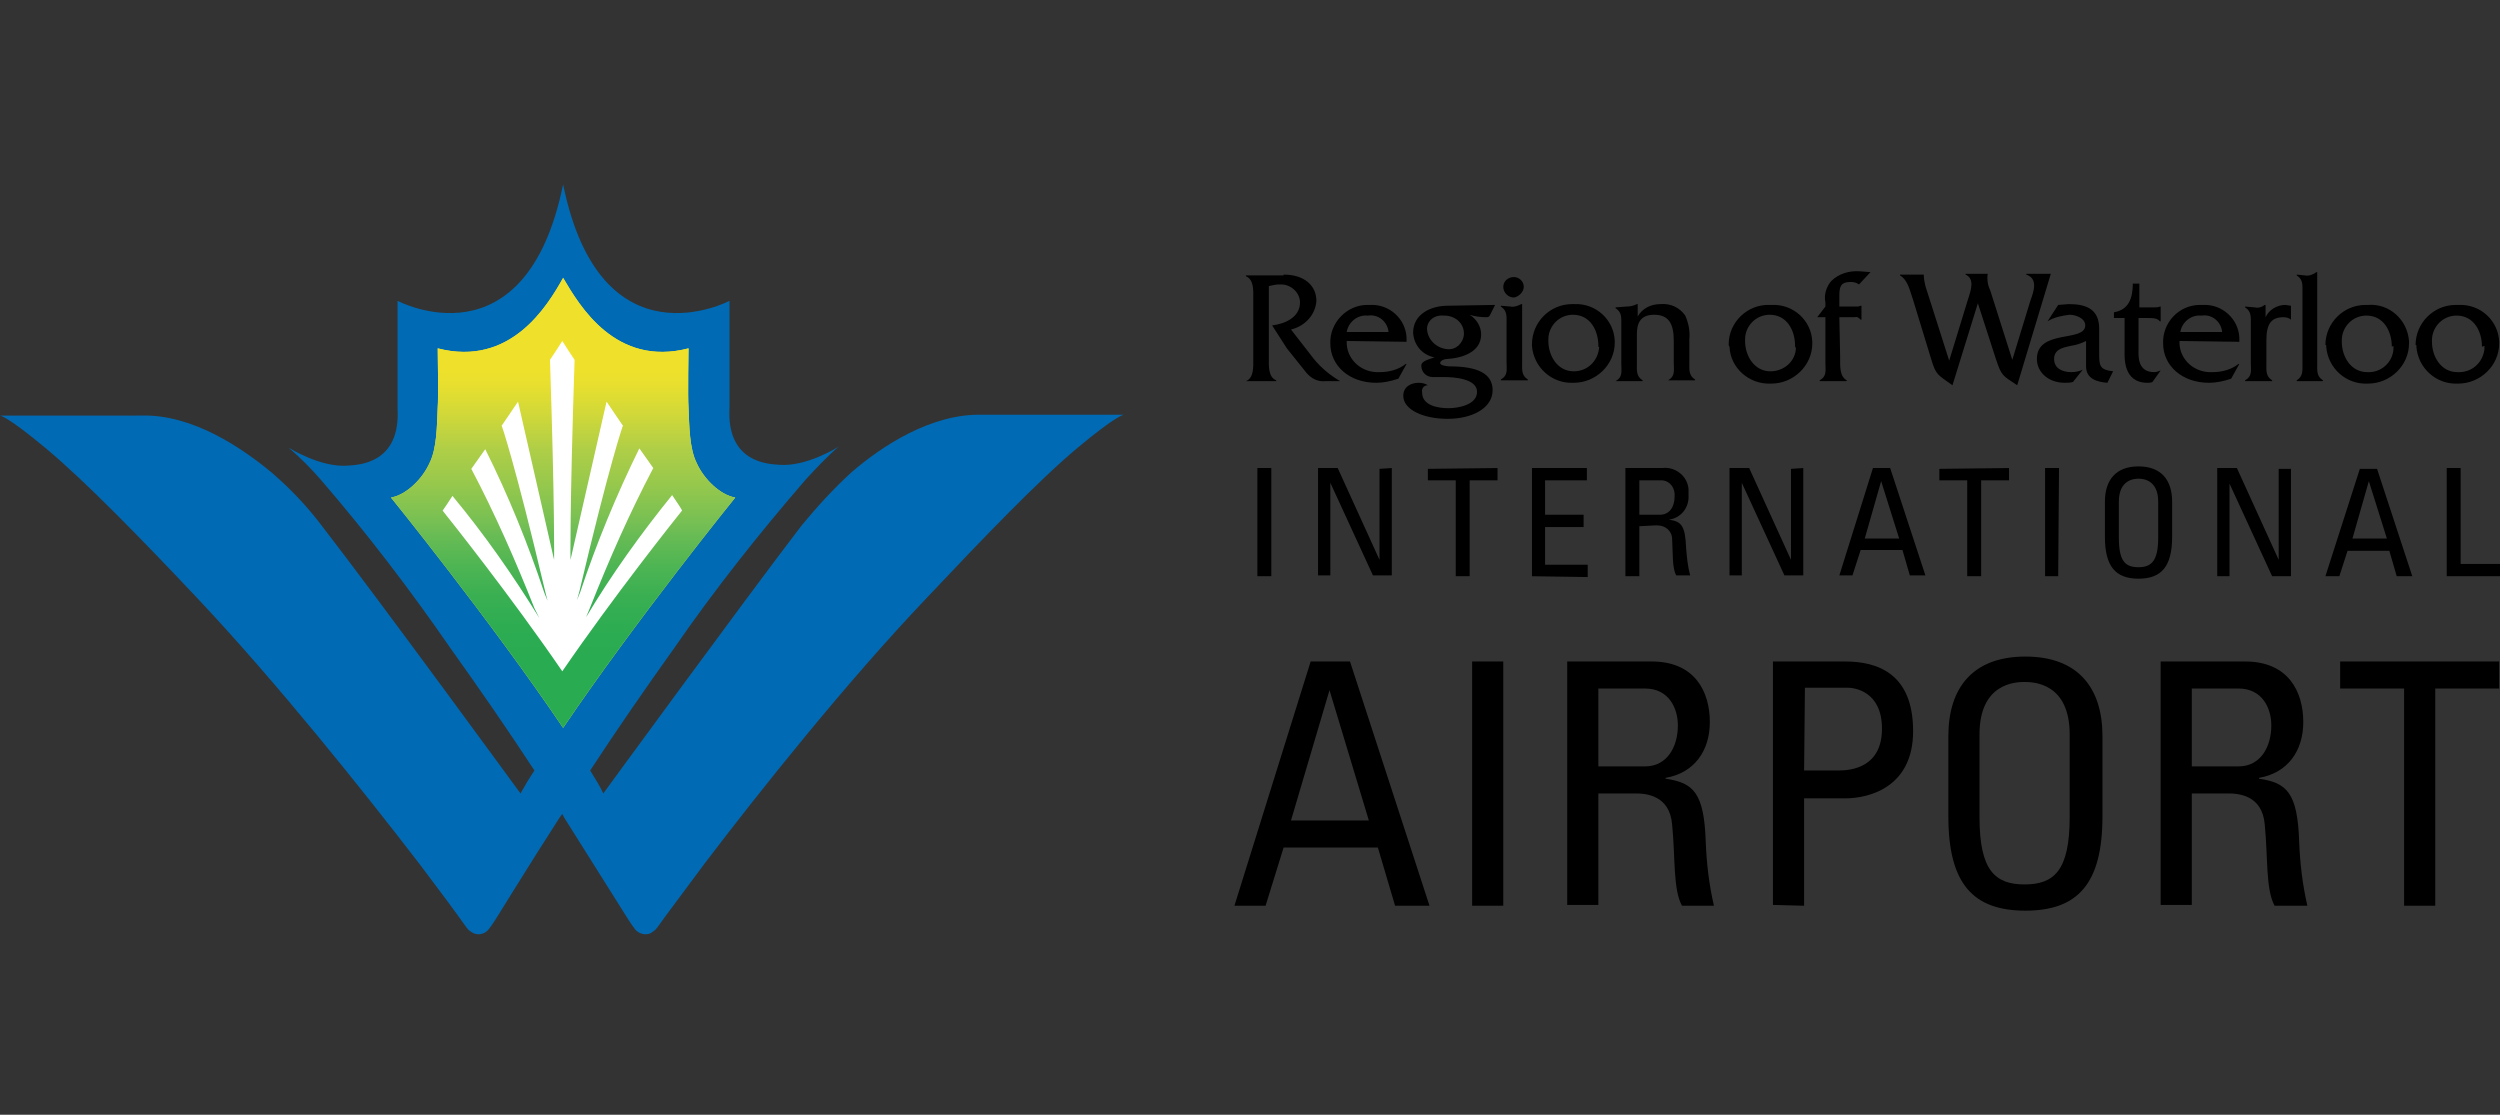
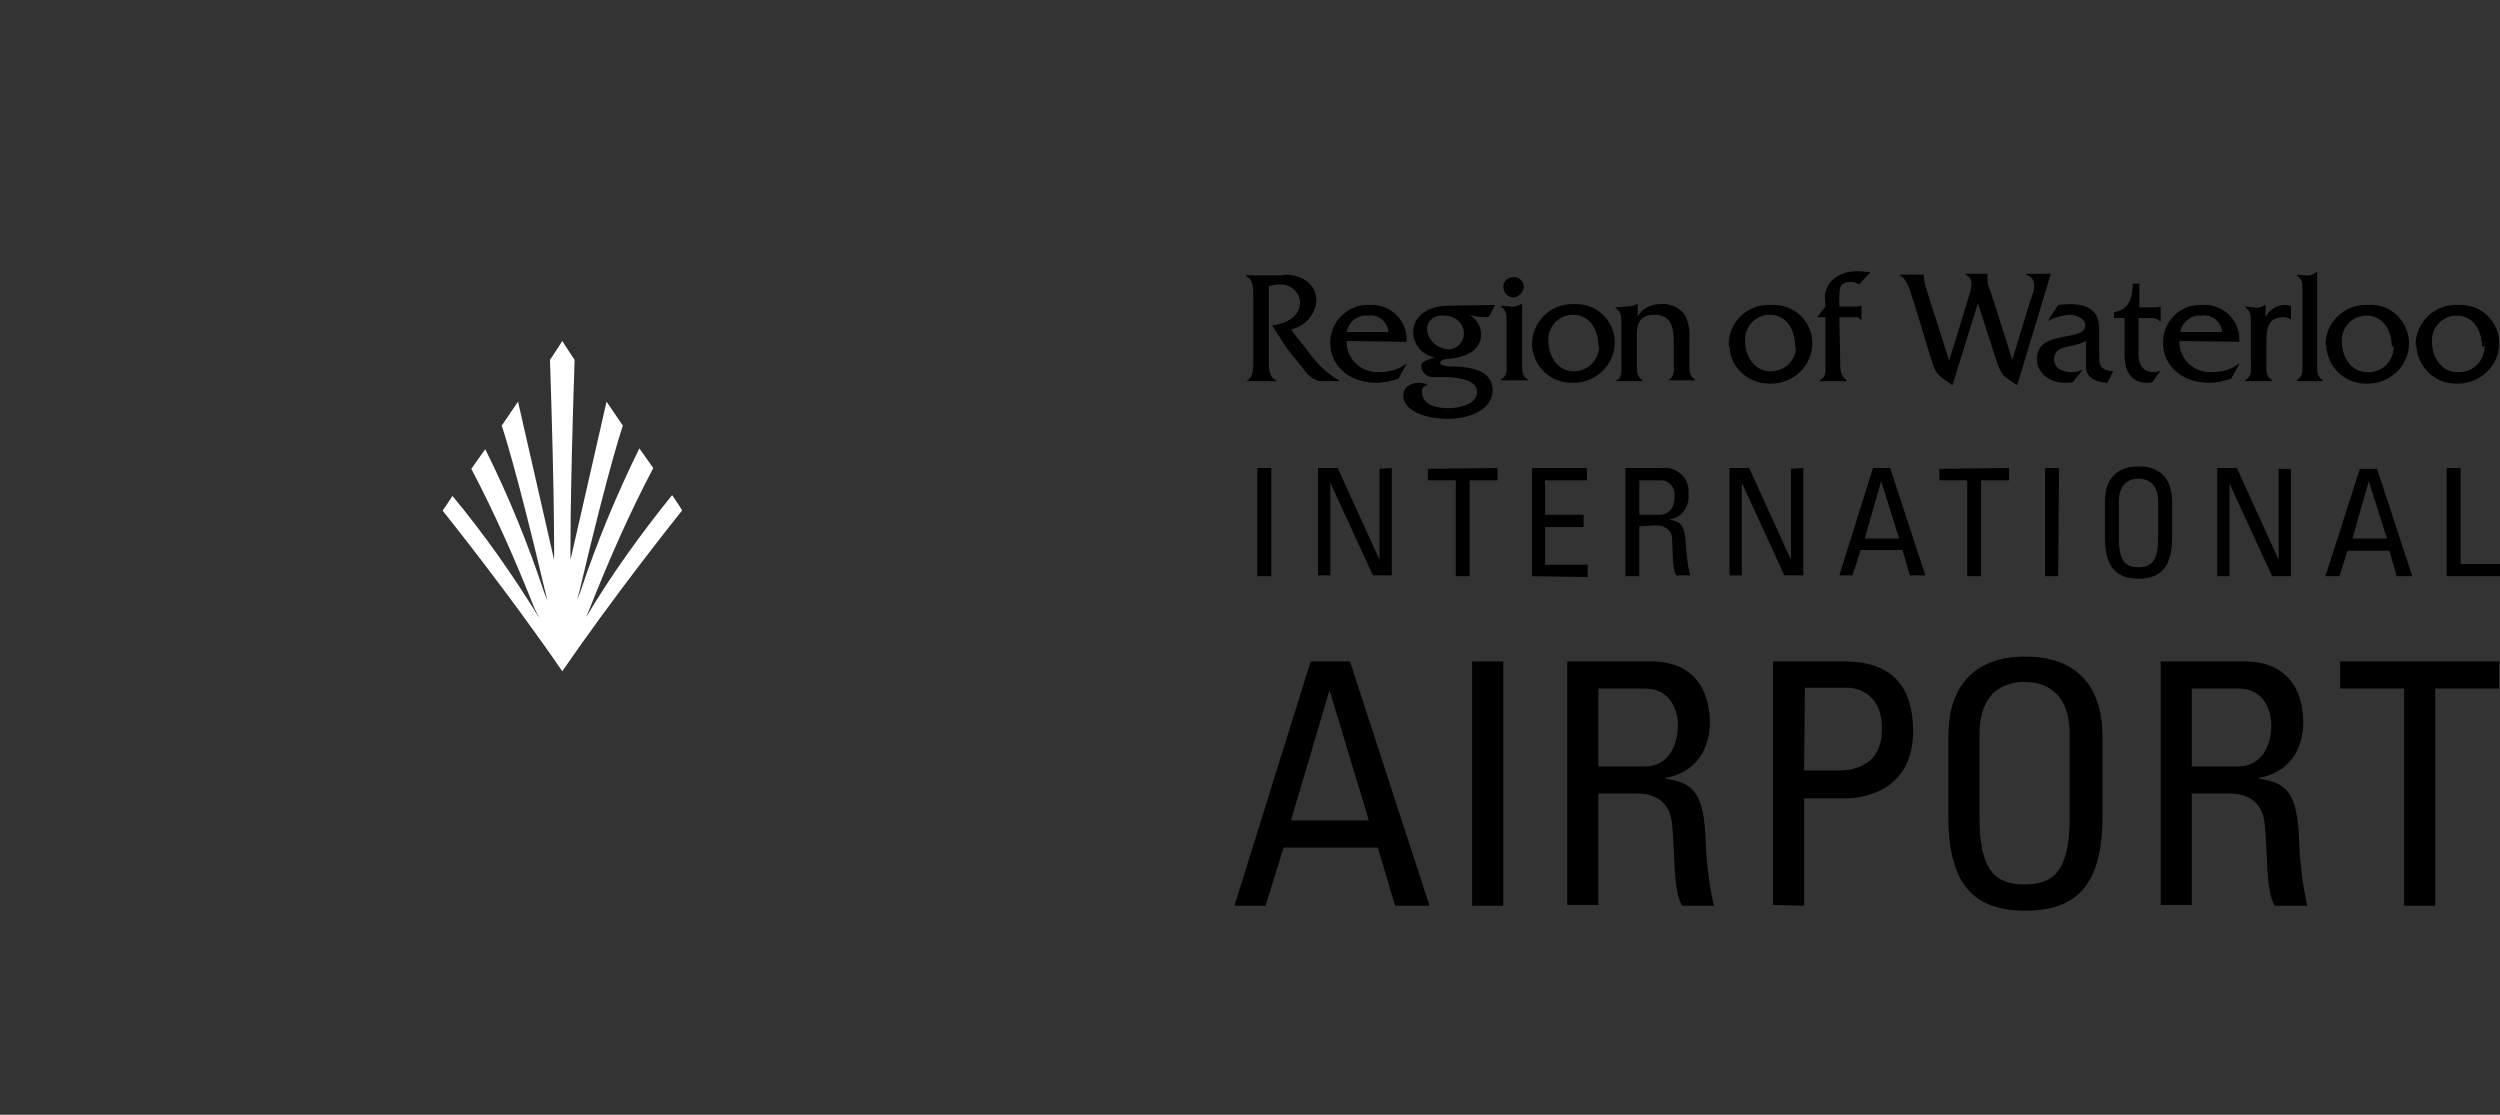
<svg xmlns="http://www.w3.org/2000/svg" xmlns:xlink="http://www.w3.org/1999/xlink" version="1.1" id="Layer_1" x="0px" y="0px" width="305px" height="136px" viewBox="0 0 305 136" style="enable-background:new 0 0 305 136;" xml:space="preserve">
  <rect x="0" y="0" width="305" height="136" fill="#333333" stroke="none" />
  <style type="text/css">
	.st0{fill:#006AB4;}
	.st1{clip-path:url(#SVGID_2_);}
	.st2{fill:#EFE12C;}
	.st3{fill:url(#SVGID_3_);}
	.st4{fill:#FFFFFF;}
</style>
  <title>Vector Smart Object1</title>
  <g>
-     <path class="st0" d="M68.6,99.3L68.6,99.3l0.2,0.4c3.7,5.9,6.6,10.5,7.8,12.4c0.3,0.5,0.6,0.9,0.9,1.3c0.5,0.6,1.5,0.8,2.1,0.3   c0.3-0.2,0.5-0.4,0.7-0.7c1.2-1.7,3.2-4.3,5.7-7.7c6.7-8.8,17.2-22,27.1-32.4c6.7-7.1,13.6-14.3,18.4-18.3c4.8-4,5.6-4,5.6-4h-17.2   c-6.3-0.2-12.4,3.9-16,7c-2.2,2-4.2,4.2-6.1,6.5c-6.9,9-24.2,32.7-24.2,32.7C73.2,95.9,72.6,95,72,94c3.2-4.9,6.8-10.1,10.3-15   c4.9-7.1,10.3-13.9,16-20.5c1.3-1.4,2.6-2.8,4-4c0,0-3.9,2.5-7.3,2.2c-1.2-0.1-6.4-0.2-6-7V36.7c0,0-15.7,8.3-20.3-14.2   c0-0.1,0-0.3,0-0.4c0,0,0,0.3,0,0.3v6.9c0-3.2,0-6.9,0-6.9s0-0.3,0-0.3c0,0.1,0,0.3,0,0.4C64.1,45,48.5,36.7,48.5,36.7v13.1   c0.4,6.8-4.8,6.9-6,7c-3.4,0.3-7.3-2.2-7.3-2.2c1.4,1.2,2.8,2.6,4,4C44.8,65.1,50,71.9,54.9,79c3.5,4.9,7.1,10.1,10.3,15   c-0.6,0.9-1.2,1.9-1.7,2.8c0,0-17.3-23.7-24.2-32.6c-1.8-2.4-3.8-4.5-6.1-6.5c-3.6-3-9.7-7.2-16-7H0c0,0,0.8,0,5.6,4   S17.4,65.9,24,72.9c9.9,10.5,20.4,23.7,27.1,32.4c2.5,3.3,4.5,6,5.7,7.7c0.2,0.3,0.4,0.5,0.7,0.7c0.7,0.5,1.6,0.3,2.1-0.3   c0.3-0.4,0.6-0.8,0.9-1.3c1.2-1.9,4-6.5,7.8-12.4L68.6,99.3L68.6,99.3" />
    <g>
      <defs>
-         <path id="SVGID_1_" d="M68.7,88.8c9-13.3,21-28.1,21-28.1c-1.8-0.3-3.8-2.2-4.7-4.2c-0.9-1.8-0.9-4.5-1-6.8c-0.1-1.2,0-7.2,0-7.2     c-8.9,2.3-13.3-5.2-15.3-8.6c-1.9,3.4-6.4,10.9-15.3,8.6c0,0,0.1,6.1,0,7.2c-0.1,2.3-0.1,5-1,6.8c-0.9,2-2.9,3.9-4.7,4.2     C47.7,60.7,59.7,75.5,68.7,88.8L68.7,88.8" />
+         <path id="SVGID_1_" d="M68.7,88.8c9-13.3,21-28.1,21-28.1c-0.9-1.8-0.9-4.5-1-6.8c-0.1-1.2,0-7.2,0-7.2     c-8.9,2.3-13.3-5.2-15.3-8.6c-1.9,3.4-6.4,10.9-15.3,8.6c0,0,0.1,6.1,0,7.2c-0.1,2.3-0.1,5-1,6.8c-0.9,2-2.9,3.9-4.7,4.2     C47.7,60.7,59.7,75.5,68.7,88.8L68.7,88.8" />
      </defs>
      <clipPath id="SVGID_2_">
        <use xlink:href="#SVGID_1_" style="overflow:visible;" />
      </clipPath>
      <g class="st1">
-         <path class="st2" d="M68.7,88.8c9-13.3,21-28.1,21-28.1c-1.8-0.3-3.8-2.2-4.7-4.2c-0.9-1.8-0.9-4.5-1-6.8c-0.1-1.2,0-7.2,0-7.2     c-8.9,2.3-13.3-5.2-15.3-8.6c-1.9,3.4-6.4,10.9-15.3,8.6c0,0,0.1,6.1,0,7.2c-0.1,2.3-0.1,5-1,6.8c-0.9,2-2.9,3.9-4.7,4.2     C47.7,60.7,59.7,75.5,68.7,88.8L68.7,88.8" />
        <linearGradient id="SVGID_3_" gradientUnits="userSpaceOnUse" x1="-474.274" y1="-236.268" x2="-473.264" y2="-236.268" gradientTransform="matrix(2.139458e-15 34.94 44.1 -2.700346e-15 10488.076 16616.111)">
          <stop offset="0" style="stop-color:#EFE12B" />
          <stop offset="6.000000e-02" style="stop-color:#E7DF2F" />
          <stop offset="0.16" style="stop-color:#D0D839" />
          <stop offset="0.28" style="stop-color:#AFCE47" />
          <stop offset="0.4" style="stop-color:#96C84C" />
          <stop offset="0.54" style="stop-color:#74BF54" />
          <stop offset="0.57" style="stop-color:#6ABC54" />
          <stop offset="0.68" style="stop-color:#4EB553" />
          <stop offset="0.79" style="stop-color:#39AF52" />
          <stop offset="0.9" style="stop-color:#2DAC52" />
          <stop offset="1" style="stop-color:#29AB52" />
        </linearGradient>
-         <rect x="47.7" y="33.9" class="st3" width="42" height="54.9" />
      </g>
    </g>
    <path class="st4" d="M82,60.4c-3.8,4.7-7.4,9.7-10.5,14.9l0.5-1.2c2.3-5.8,4.8-11.5,7.7-17L78,54.7c-2.8,5.7-5.2,11.5-7.2,17.5   l-0.4,1l0.3-1.1C74.4,56.4,76,51.9,76,51.9l-0.1-0.1L74,49l-4.4,19.3c0,0-0.1-6.1,0.5-24.4c-0.4-0.6-1.2-1.8-1.5-2.3l0,0   c-0.3,0.5-1.1,1.7-1.5,2.3c0.6,18.3,0.5,24.4,0.5,24.4l-4.4-19.3l-1.9,2.8l-0.1,0.1c0,0,1.6,4.5,5.3,20.2l0.3,1.2l-0.4-1   c-2-6-4.4-11.9-7.2-17.5l-1.7,2.4c2.9,5.5,5.4,11.2,7.7,17l0.6,1.2c-3.2-5.2-6.7-10.2-10.6-14.9C54.9,61,54,62.3,54,62.3   c0.8,1,8.3,10.4,14.6,19.6l0,0c6.3-9.2,13.8-18.6,14.6-19.6C83.3,62.3,82.4,61,82,60.4" />
    <path d="M156.6,33.5c2.6,0,4,1.4,4,3.2c-0.1,1.7-1.4,3.1-3.1,3.5l2.8,3.6c0.9,1.1,2,2,3.2,2.7h-1.8c-0.9,0.1-1.7-0.3-2.3-1l-2.4-3   l-1.8-2.8c1.6-0.2,3.4-1,3.4-2.8c0-1.2-1.1-2.2-2.3-2.2c-0.1,0-0.2,0-0.2,0c-0.4,0-0.9,0.1-1.3,0.2v8.8c0,0.9-0.1,2.3,0.9,2.7v0.1   h-3.7v0c1-0.4,0.9-1.8,0.9-2.7v-7.4c0-0.9,0.1-2.3-0.9-2.7v-0.1H156.6 M164.3,41.6c-0.1,2,1.5,3.7,3.6,3.8c0.1,0,0.2,0,0.4,0   c1.2,0,2.3-0.3,3.2-1h0.1l-1,1.8c-0.9,0.3-1.8,0.5-2.7,0.5c-3.3,0-5.6-2.1-5.6-4.8c-0.1-2.5,2-4.7,4.5-4.7c0.1,0,0.3,0,0.4,0   c2.3-0.1,4.3,1.7,4.4,4c0,0.2,0,0.3,0,0.5L164.3,41.6z M169.4,40.5c-0.1-1.2-1.2-2.2-2.5-2c0,0,0,0-0.1,0c-1.2-0.1-2.3,0.8-2.5,2   H169.4z M182.4,37.2l-0.5,1c-0.2,0.4-0.2,0.5-0.6,0.5c-0.7,0-1.4-0.1-2-0.3c0.8,0.5,1.4,1.4,1.4,2.4c0,2.2-2.4,2.9-4.2,3   c-0.3,0-0.8,0.2-0.8,0.5s0.9,0.4,1.2,0.4c3.4,0,5.2,0.9,5.2,2.9c0,2.2-2.5,3.5-5.5,3.5c-2.9,0-5.4-1.1-5.4-2.8   c0-1.1,0.9-1.6,1.9-1.6c0.4,0,0.8,0.1,1.1,0.3c-0.5,0-0.8,0.4-0.7,0.9c0,0,0,0,0,0c0,1.6,2,1.9,3.2,1.9s3.5-0.4,3.5-2   c0-1.6-2.8-1.8-4-1.8h-1.4c-0.8,0-1.4-0.6-1.4-1.4c0,0,0,0,0,0c0-0.6,1.1-0.8,1.6-1c-1.5-0.3-2.5-1.5-2.6-3c0-2.3,2.2-3.3,4.2-3.3   L182.4,37.2z M176.6,42.6c1,0.1,1.9-0.7,2-1.8c0,0,0-0.1,0-0.1c0-1.3-1.1-2.2-2.4-2.2c0,0-0.1,0-0.1,0c-1-0.1-1.9,0.5-2,1.5   c0,0.1,0,0.1,0,0.2C174.2,41.5,175.3,42.5,176.6,42.6L176.6,42.6z M184.3,37.4c0.4,0.1,0.9-0.1,1.3-0.3h0.1v7.1   c0,0.9-0.1,1.6,0.7,2.1v0.1h-3.3v-0.1c0.9-0.5,0.7-1.2,0.7-2.1v-4.7c0-0.9,0.1-1.6-0.7-2.1v-0.1L184.3,37.4z M184.7,36.3   c-0.7,0-1.3-0.6-1.3-1.3c0,0,0,0,0,0c0-0.7,0.6-1.2,1.3-1.2c0.6,0,1.2,0.5,1.2,1.2C185.9,35.6,185.3,36.2,184.7,36.3L184.7,36.3z    M186.9,42c0-2.7,2.2-4.9,4.9-4.9c0.1,0,0.2,0,0.3,0c2.6-0.1,4.8,1.9,4.9,4.5c0,0.1,0,0.1,0,0.2c0,2.7-2.3,4.9-5,4.9   c0,0-0.1,0-0.1,0c-2.6,0.1-4.8-1.9-5-4.5C186.9,42.1,186.9,42.1,186.9,42z M195,42.2c0-1.9-1-3.8-3.1-3.8c-1.7,0-3,1.4-3,3   c0,0.1,0,0.1,0,0.2c0,1.8,1.1,3.7,3.1,3.7c1.7,0,3-1.3,3.1-3C195,42.4,195,42.3,195,42.2L195,42.2z M198.4,37.4   c0.5,0,0.9-0.1,1.3-0.3h0.1v1.5c0.6-1,1.6-1.5,2.8-1.5c1.2-0.1,2.3,0.4,3,1.4c0.4,0.9,0.6,1.9,0.5,2.9v2.8c0,0.9-0.1,1.6,0.7,2.1   v0.1h-3.3v0c0.9-0.5,0.7-1.2,0.7-2.1v-2.7c0-2.1-0.6-3.2-2.4-3.2s-2.1,1.2-2.1,2.4v3.5c0,0.9-0.1,1.6,0.7,2.1v0.1h-3.3v0   c0.9-0.5,0.7-1.2,0.7-2.1v-4.7c0-0.9,0.1-1.6-0.7-2.1v-0.1L198.4,37.4z M210.9,42c0-2.7,2.3-4.9,5-4.8c0.1,0,0.2,0,0.3,0   c2.6-0.1,4.8,1.9,4.9,4.5c0,0.1,0,0.1,0,0.2c0,2.7-2.3,4.9-5,4.9c0,0-0.1,0-0.1,0c-2.6,0.1-4.9-1.9-5-4.5   C210.9,42.2,210.9,42.1,210.9,42L210.9,42z M219,42.2c0-1.9-1-3.8-3.1-3.8c-1.7,0-3,1.4-3,3c0,0.1,0,0.1,0,0.2   c0,1.8,1.1,3.7,3.1,3.7c1.7,0,3.1-1.3,3.1-2.9C219,42.4,219,42.3,219,42.2L219,42.2z M224.5,43.6c0,1-0.1,2.3,0.8,2.8v0.1H222v-0.1   c0.9-0.5,0.7-1.2,0.7-2.1v-5.6h-1l1-1.3v-0.5c-0.2-0.9,0.1-1.9,0.7-2.6c0.9-0.9,2.2-1.3,3.5-1.2l1.3,0.1l-1.4,1.5   c-0.3-0.2-0.6-0.3-1-0.3c-1.2,0-1.4,0.5-1.4,1.7v1.3h2.3l0.3-0.1h0.1V39h-0.1c-0.2-0.2-0.4-0.4-0.7-0.3h-1.9L224.5,43.6z M238.2,47   c-1.8-1.3-2-1.2-2.6-3.2l-2.2-7.2c-0.4-1.1-0.6-2.4-1.6-3v-0.1h2.9c0,0.5,0.1,1,0.2,1.4l2.9,9.1l2.3-7.5c0.4-1.2,0.8-2.5-0.3-3   v-0.1h2.7c-0.1,0.7,0,1.4,0.3,2l2.7,8.5l2.2-7.2c0.4-1.1,1-2.7-0.5-3.2v-0.1h3L246.1,47c-1.8-1.2-1.9-1.1-2.6-3.2l-2.2-6.8   L238.2,47z M257.1,46.7c-1.3-0.1-2.6-0.5-2.6-2v-3.1c-0.6,0.3-1.2,0.5-1.9,0.6c-0.9,0.2-2,0.4-2,1.6s1.1,1.6,2.1,1.6   c0.5,0,1-0.1,1.4-0.3l-1.2,1.5c-0.3,0.1-0.7,0.1-1,0.1c-2,0-3.4-1.3-3.4-2.9c0-3.7,5.9-2,5.9-4.1c0-0.9-1.2-1.3-1.9-1.3   c-0.9,0.1-1.9,0.3-2.7,0.8l1.3-2l1.3-0.1c2.1,0,3.7,0.6,3.7,3v2.9c0,1.6,0,2.1,1.7,2.3L257.1,46.7z M260.9,42.6   c0,0.7-0.2,2.8,1.9,2.8c0.3,0,0.5-0.1,0.8-0.2l-1,1.4c-0.2,0.1-0.4,0.1-0.6,0.1c-3,0-2.8-3.1-2.8-3.9v-4h-1.3v-0.7   c1.8-0.3,2.3-1.7,2.3-3.5h0.8v2.9h1.8c0.3,0,0.5,0,0.7-0.1h0.1v1.8h-0.1c-0.3-0.4-0.9-0.4-1.4-0.4h-1.2L260.9,42.6z M265.9,41.6   c-0.1,2,1.5,3.7,3.6,3.8c0.1,0,0.2,0,0.4,0c1.2,0,2.3-0.3,3.2-1h0.1l-1,1.8c-0.9,0.3-1.8,0.5-2.7,0.5c-3.3,0-5.6-2.1-5.6-4.8   c-0.1-2.5,1.9-4.7,4.5-4.7c0.1,0,0.3,0,0.4,0c2.3-0.1,4.3,1.7,4.4,4c0,0.2,0,0.3,0,0.5L265.9,41.6z M271.1,40.5   c-0.1-1.2-1.2-2.2-2.5-2c0,0,0,0-0.1,0c-1.2-0.1-2.3,0.8-2.5,2H271.1z M275.1,37.5c0.4,0.1,0.8,0,1.2-0.3h0.1v1.5   c0.4-0.9,1.4-1.5,2.4-1.5l0.7,0.1V39c-0.2-0.2-0.6-0.3-0.9-0.3c-1.5,0-2.1,0.8-2.1,2.8v2.8c0,0.9-0.1,1.6,0.7,2.1v0.1h-3.3v-0.1   c0.9-0.5,0.7-1.2,0.7-2.1v-4.7c0-0.9,0.1-1.6-0.7-2.1v-0.1L275.1,37.5z M281.2,33.6c0.5,0.1,1-0.1,1.4-0.4h0.1v11.1   c0,0.9-0.1,1.6,0.7,2.1v0.1h-3.2v-0.1c0.8-0.5,0.7-1.2,0.7-2.1v-8.6c0-0.9,0.1-1.6-0.7-2.1v-0.1L281.2,33.6z M283.7,42.1   c0-2.7,2.2-4.9,4.9-4.9c0.1,0,0.2,0,0.3,0c2.6-0.2,4.8,1.8,5,4.4c0,0.1,0,0.2,0,0.3c0,2.7-2.3,4.9-5,4.9c0,0-0.1,0-0.1,0   c-2.6,0.1-4.8-1.9-5-4.5c0-0.1,0-0.1,0-0.2L283.7,42.1z M291.8,42.3c0-1.9-1-3.8-3.1-3.8c-1.7,0-3,1.4-3,3c0,0.1,0,0.1,0,0.2   c0,1.8,1.1,3.7,3.1,3.7c1.7,0.1,3.1-1.2,3.2-2.8c0-0.1,0-0.3,0-0.4L291.8,42.3z M294.7,42.1c0-2.7,2.2-4.9,4.9-4.9   c0.1,0,0.3,0,0.4,0c2.6-0.1,4.8,1.9,4.9,4.5c0,0.1,0,0.1,0,0.2c0,2.7-2.3,4.9-5,4.9c0,0-0.1,0-0.1,0c-2.6,0.1-4.8-1.9-5-4.5   c0-0.1,0-0.1,0-0.2L294.7,42.1z M302.8,42.3c0-1.9-1-3.8-3.1-3.8c-1.7,0-3,1.4-3,3c0,0.1,0,0.1,0,0.2c0,1.8,1.1,3.7,3.1,3.7   c1.7,0.1,3.1-1.1,3.3-2.8c0-0.1,0-0.3,0-0.4L302.8,42.3z M155.1,70.3h-1.7V57.1h1.7V70.3z M169.8,57.1v13.1h-2.3l-5.2-11.3l0,0   v11.3h-1.5V57.1h2.4l5.1,11.2l0,0V57.2L169.8,57.1z M182.7,57.1v1.5h-3.4v11.7h-1.7V58.6h-3.4v-1.4L182.7,57.1z M186.9,70.3V57.1   h6.7v1.5h-5.1v4.2h4.7v1.5h-4.7v4.6h5.2v1.5L186.9,70.3z M200,64.2v6.1h-1.7V57.1h4.5c1.6-0.2,3.1,1,3.2,2.6c0,0.2,0,0.4,0,0.7   c0.1,1.5-0.9,2.8-2.4,3l0,0c1.5,0.2,2,0.7,2.1,3.4c0.1,1.2,0.2,2.3,0.5,3.4h-1.7c-0.5-0.9-0.4-2.6-0.5-4.4c0-1-0.8-1.7-1.8-1.7   c-0.1,0-0.2,0-0.3,0L200,64.2z M200,62.8h2.5c1.2,0,1.8-1,1.8-2.2c0.1-1-0.5-1.9-1.5-2c-0.1,0-0.2,0-0.2,0H200L200,62.8z M220,57.1   v13.1h-2.3l-5.2-11.3l0,0v11.3h-1.5V57.1h2.4l5.1,11.2l0,0V57.2L220,57.1z M228.5,57.1h2.1l4.3,13.1H233l-0.9-3.1H227l-1,3.1h-1.6   L228.5,57.1z M229.5,58.7L229.5,58.7l-2,7h4.2L229.5,58.7z M245.1,57.1v1.5h-3.4v11.7H240V58.6h-3.4v-1.4L245.1,57.1z M251.1,70.3   h-1.6V57.1h1.7L251.1,70.3z M256.8,65.5v-4.3c0-2.6,1.3-4.3,4.1-4.3s4.1,1.7,4.1,4.3v4.3c0,3.6-1.3,5.1-4.1,5.1   S256.8,69.1,256.8,65.5z M263.3,65.6v-4.4c0-2.7-1.9-2.8-2.4-2.8c-0.5,0-2.4,0.1-2.4,2.8v4.4c0,2.9,0.8,3.6,2.4,3.6   S263.3,68.4,263.3,65.6z M279.5,57.2v13.1h-2.3L272,59l0,0v11.3h-1.5V57.1h2.4l5.1,11.2l0,0V57.2L279.5,57.2z M287.9,57.2h2.1   l4.3,13.1h-1.9l-0.9-3.1h-5.1l-1,3.1h-1.7L287.9,57.2z M289,58.7L289,58.7l-2,7h4.2L289,58.7z M298.5,70.3V57.1h1.7v11.7h4.8v1.5   H298.5z M159.9,80.7h4.8l9.7,29.8h-4.2l-2.1-7.1h-11.5l-2.2,7.1h-3.8L159.9,80.7z M162.2,84.2L162.2,84.2l-4.7,15.9h9.5L162.2,84.2   z M183.4,110.5h-3.8V80.7h3.8V110.5z M195,96.8v13.6h-3.8V80.7h10.3c5.3,0,7.1,3.7,7.1,7.4c0,3.5-1.9,6.2-5.4,6.8V95   c3.4,0.5,4.7,1.7,4.9,7.7c0.1,2.6,0.4,5.2,1,7.8h-3.9c-1.1-2-0.8-5.9-1.2-9.9c-0.3-3.6-3.2-3.8-4.5-3.8L195,96.8z M195,93.5h5.7   c2.7,0,4-2.4,4-5c0-2.1-1.1-4.5-4-4.5H195V93.5z M216.3,110.4V80.7h8.8c4,0,8.3,1.5,8.3,8.5c0,6.8-5.3,8.2-8.3,8.2h-5v13.1   L216.3,110.4z M220.1,94h4.2c1.6,0,5.3-0.4,5.3-5.1c0-4.6-3.4-5-4.2-5h-5.2L220.1,94z M237.7,99.6v-9.8c0-5.9,3-9.7,9.4-9.7   s9.4,3.8,9.4,9.7v9.8c0,8.2-3,11.5-9.4,11.5S237.7,107.8,237.7,99.6z M252.5,99.7V89.6c0-6.2-4.3-6.4-5.5-6.4s-5.5,0.2-5.5,6.4   v10.1c0,6.5,1.9,8.2,5.5,8.2S252.5,106.2,252.5,99.7z M267.4,96.8v13.6h-3.8V80.7h10.3c5.3,0,7.1,3.7,7.1,7.4   c0,3.5-1.9,6.2-5.4,6.8V95c3.4,0.5,4.7,1.7,4.9,7.7c0.1,2.6,0.4,5.2,1,7.8h-4c-1.1-2-0.8-5.9-1.2-9.9c-0.3-3.6-3.2-3.8-4.5-3.8   L267.4,96.8z M267.4,93.5h5.7c2.7,0,4-2.4,4-5c0-2.1-1.1-4.5-4-4.5h-5.7L267.4,93.5z M304.9,80.7V84h-7.8v26.5h-3.8V84h-7.8v-3.3   L304.9,80.7z" />
  </g>
</svg>